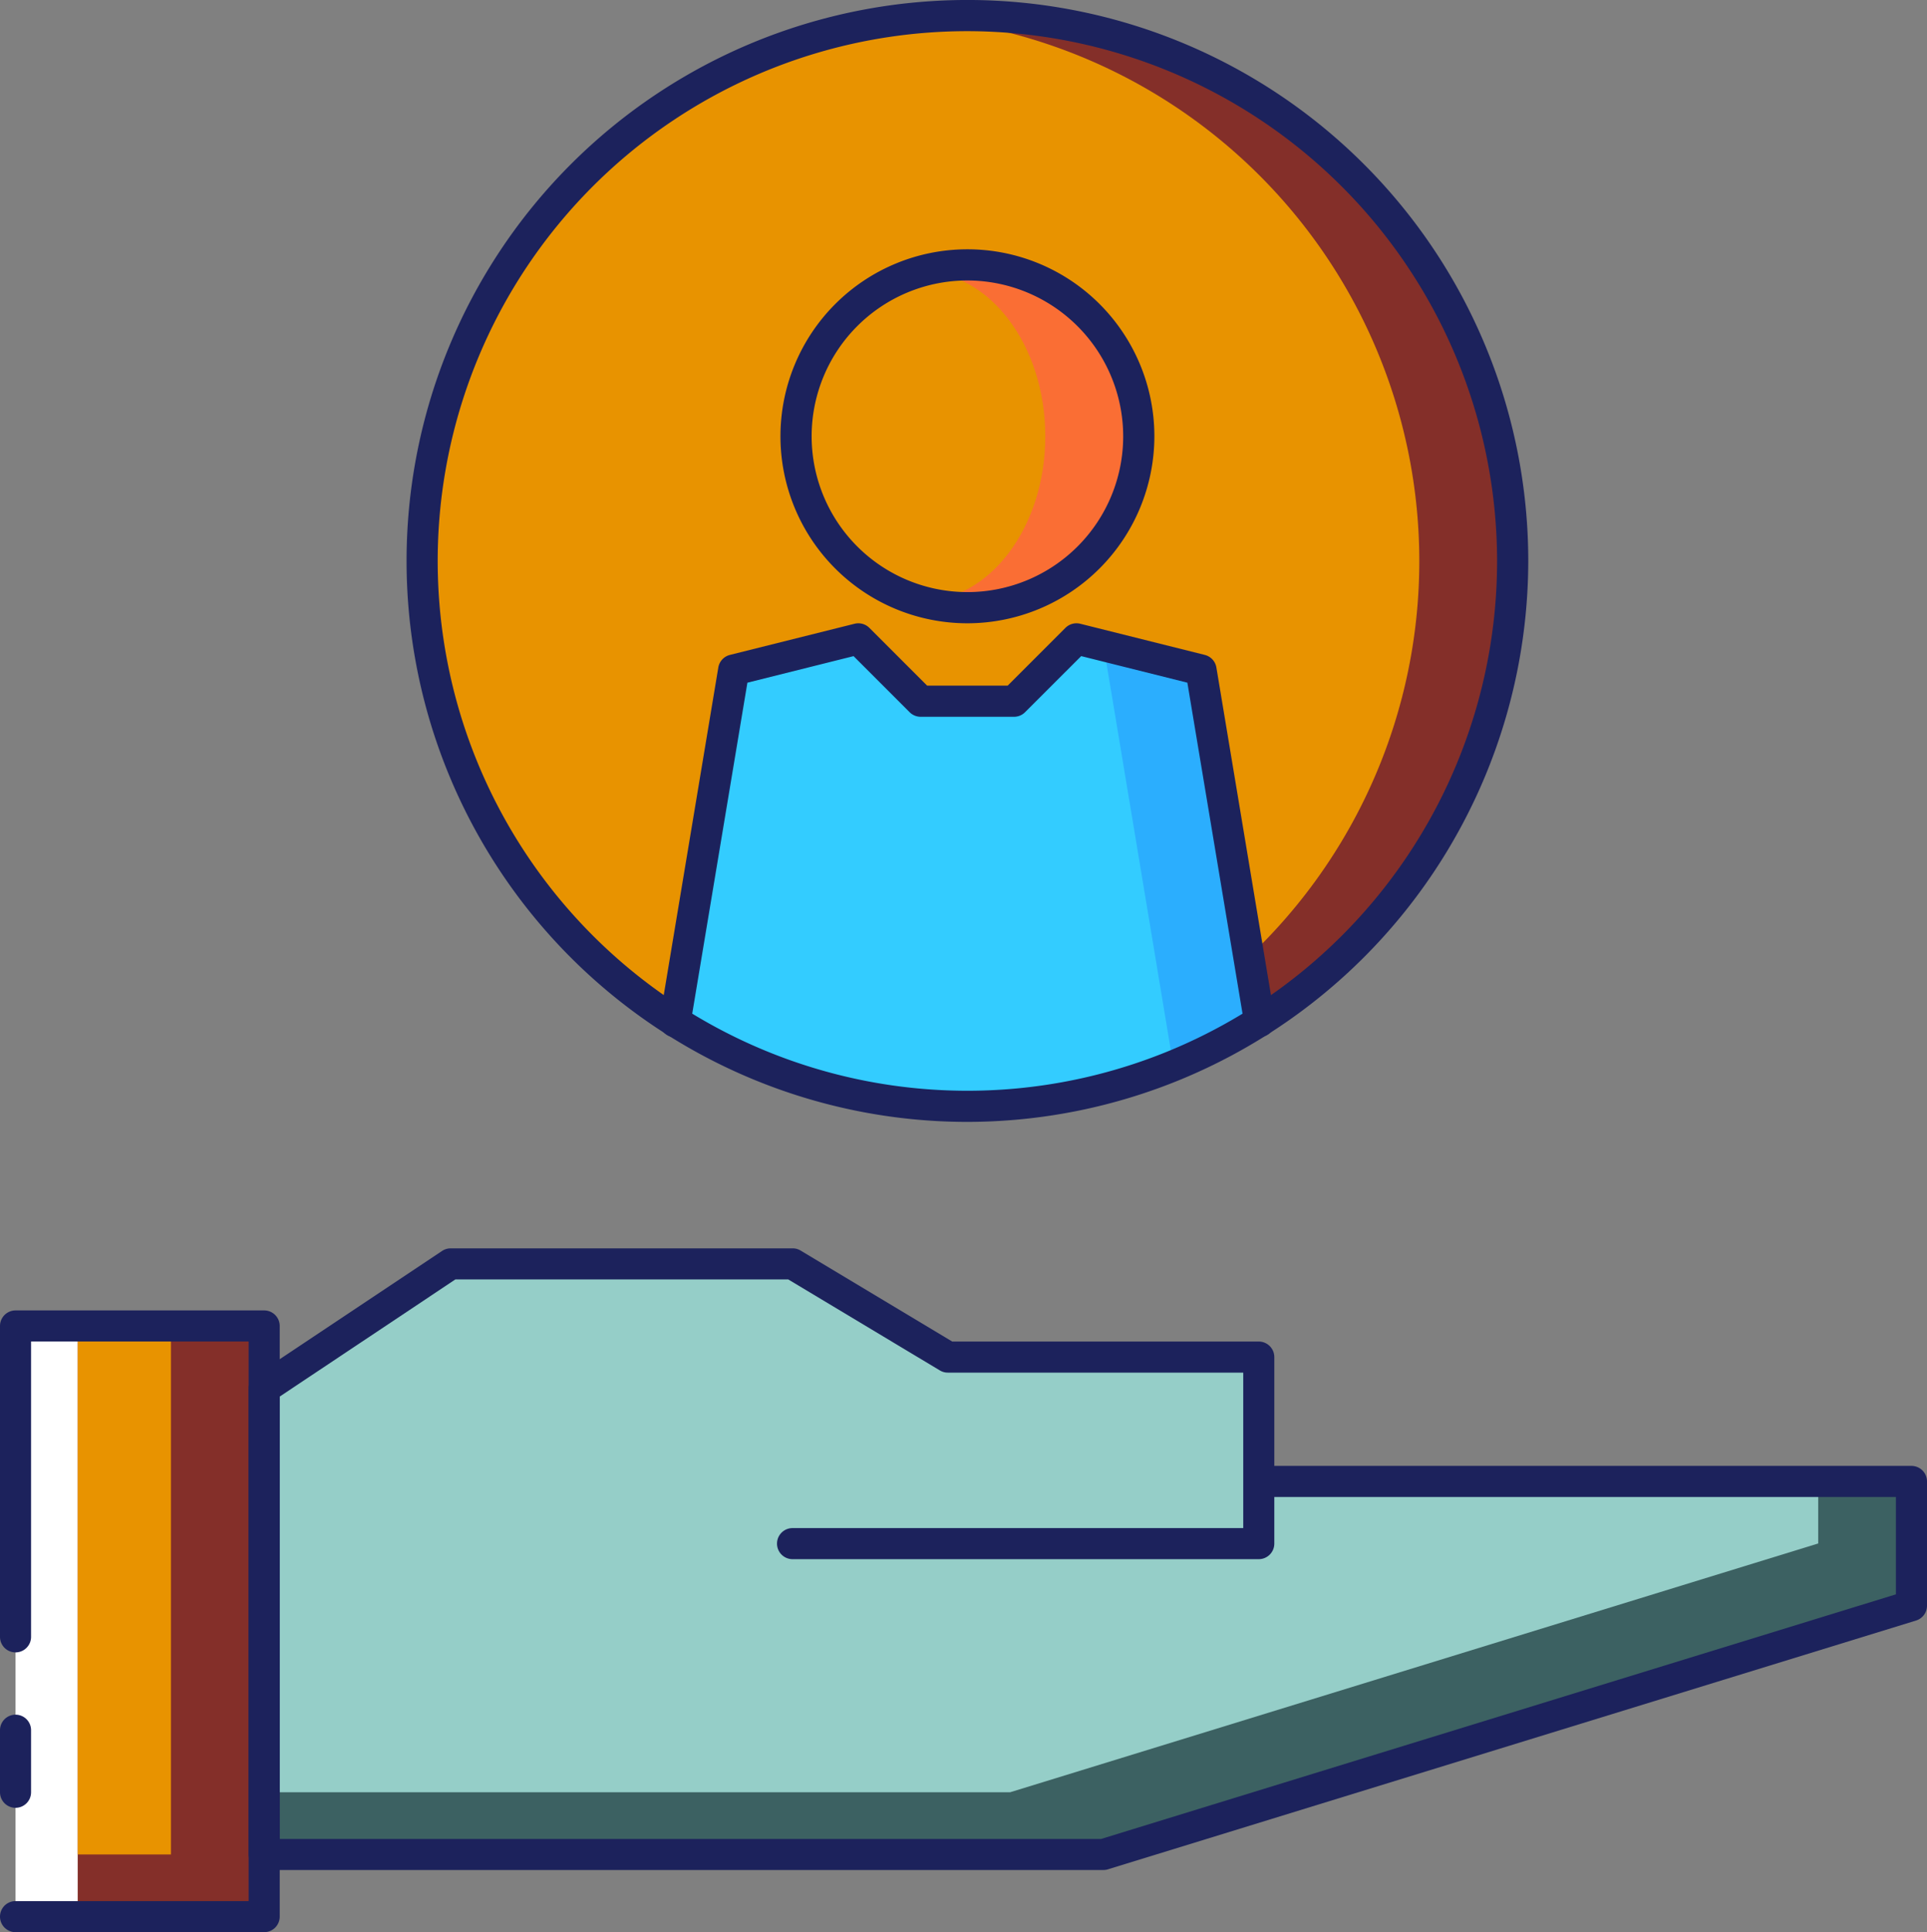
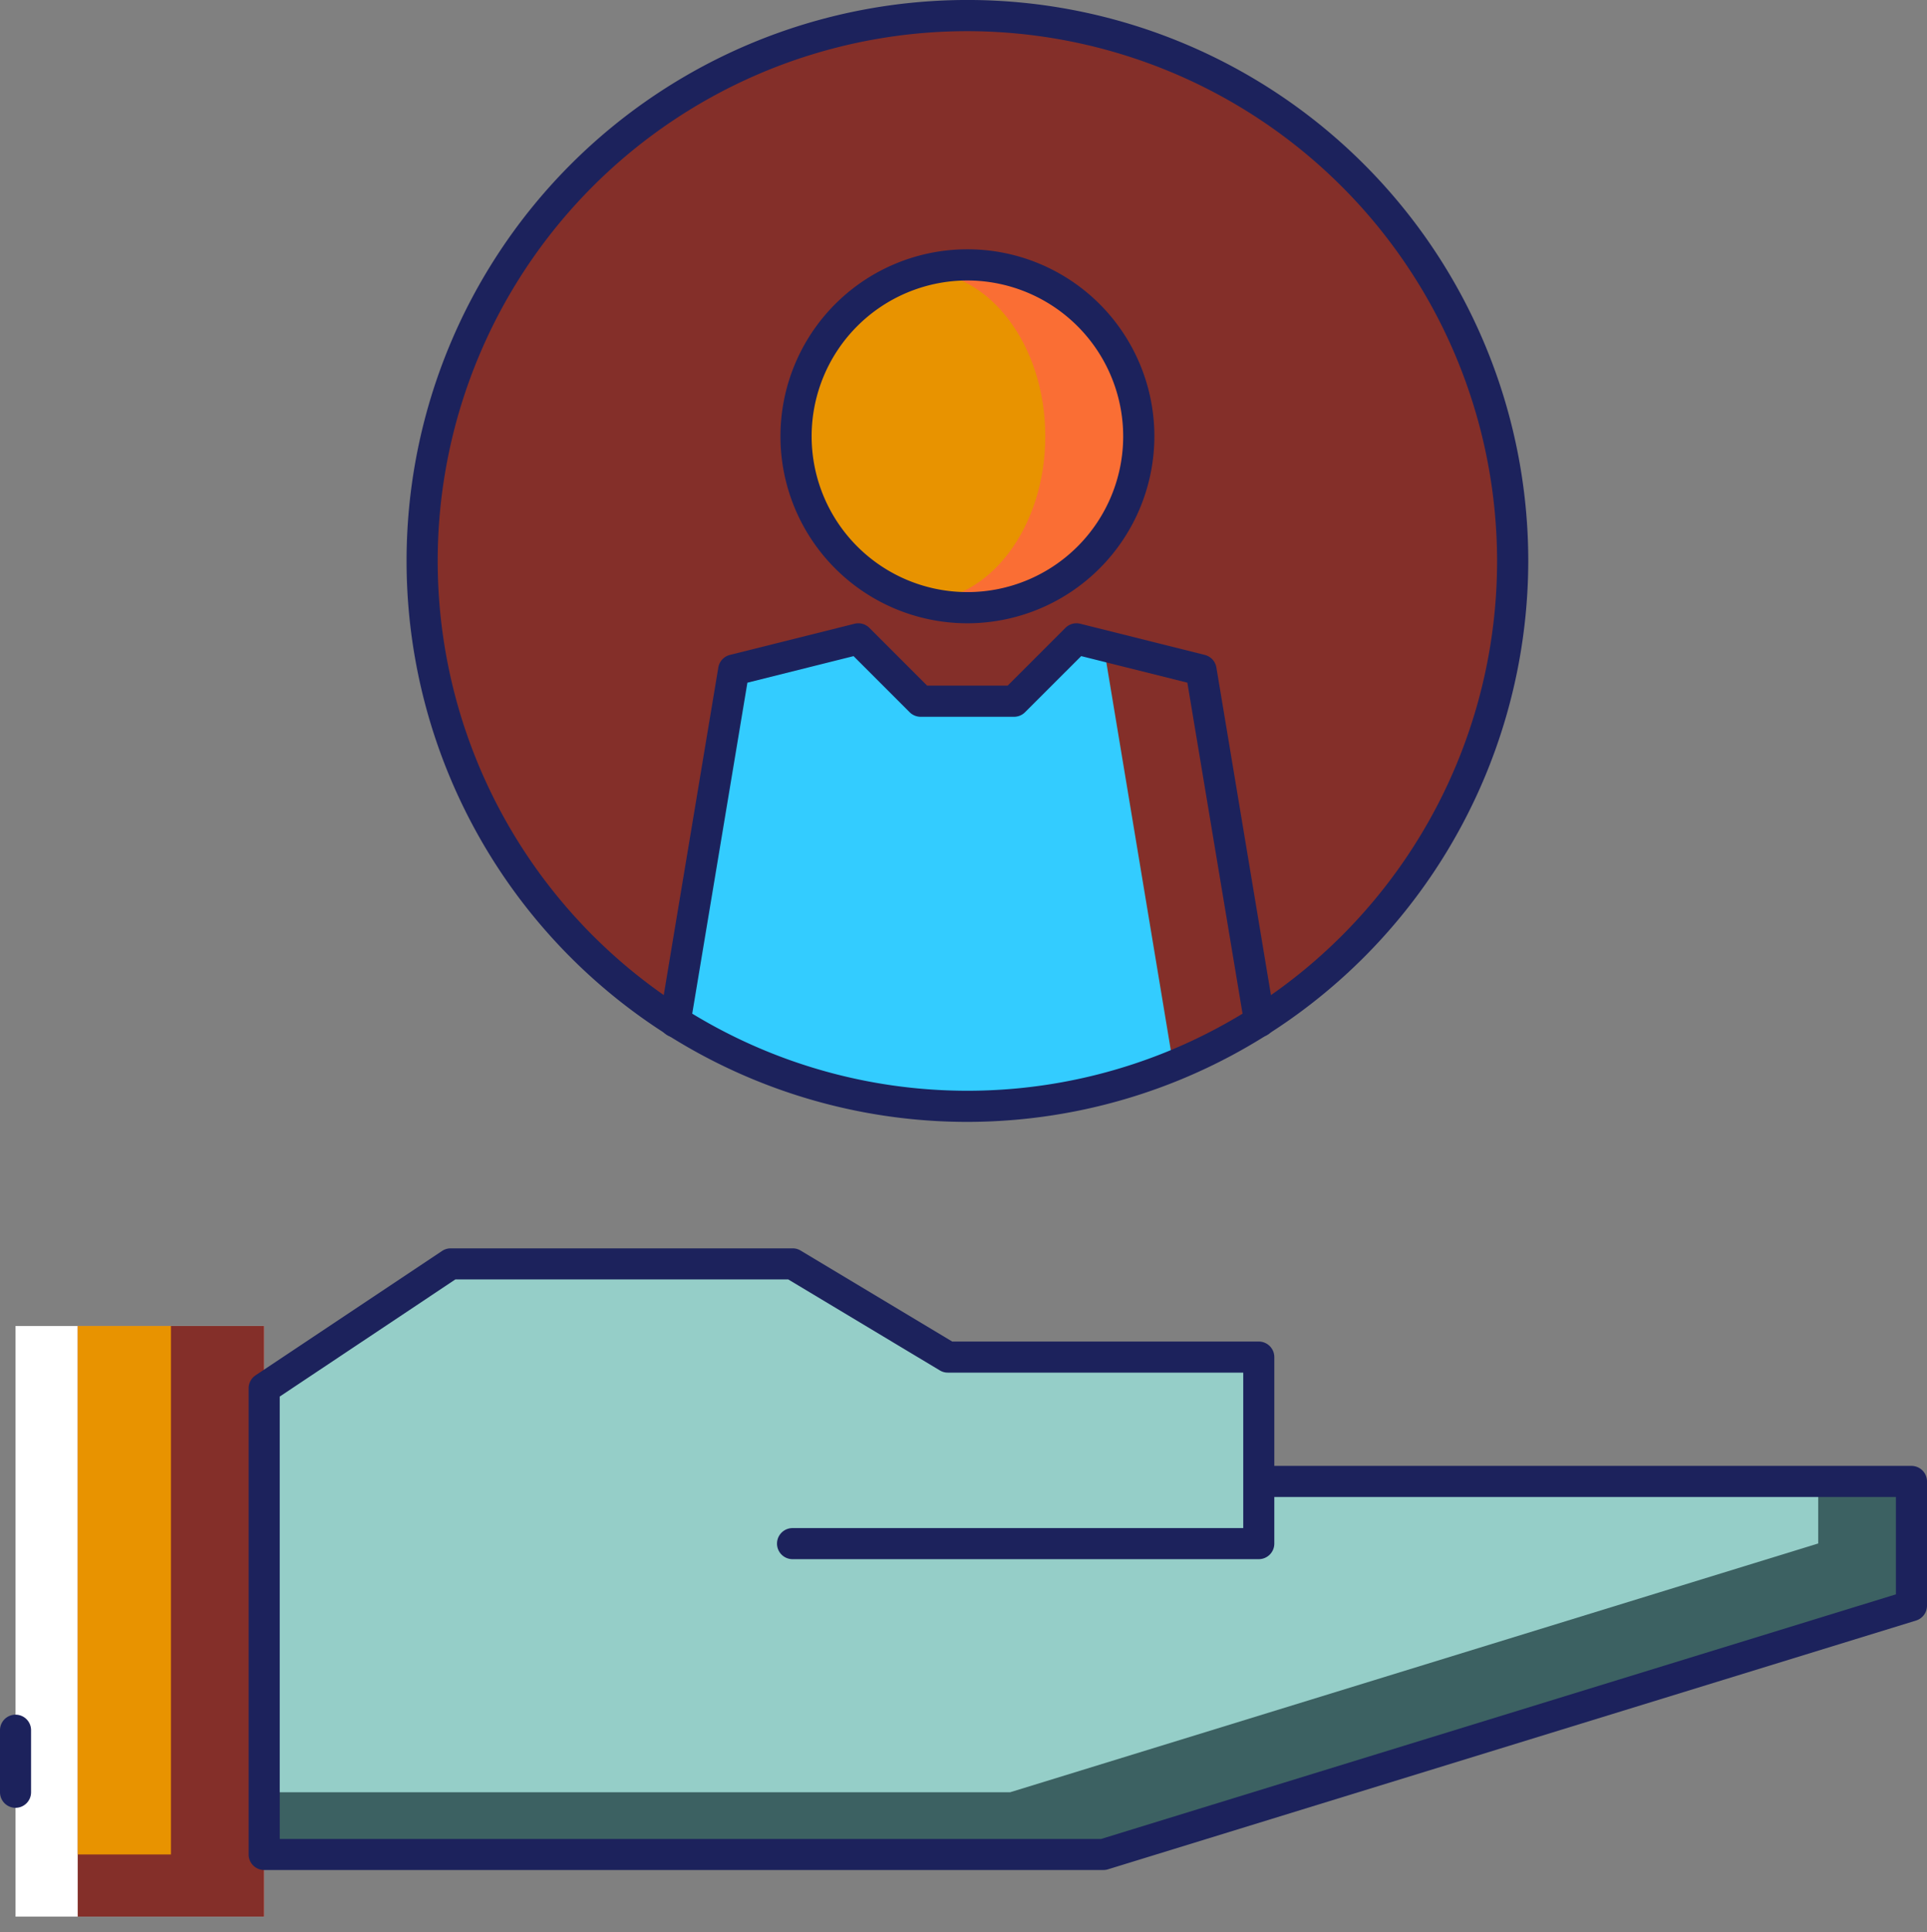
<svg xmlns="http://www.w3.org/2000/svg" width="90.054" height="90.278" viewBox="0 0 90.054 90.278">
  <rect x="0" y="0" width="90.054" height="90.278" fill="#808080" stroke="none" />
  <g id="Group_1076" data-name="Group 1076" transform="translate(-337.723 -250)">
    <g id="Group_1070" data-name="Group 1070" transform="translate(3.723)">
      <g id="Group_1069" data-name="Group 1069" transform="translate(-7.281)">
        <path id="Path_1007" data-name="Path 1007" d="M86.482,51.667v5.81L48.717,69.1H9.5V47.31l8.715-5.81H34.192L40,44.986l1.452.871H55.98v5.81Z" transform="translate(344.127 267.549)" fill="#3c6162" />
        <path id="Path_1008" data-name="Path 1008" d="M82.124,51.667v2.9L44.36,66.192H9.5V47.31l8.715-5.81H34.192L40,44.986l1.452.871H55.98v5.81Z" transform="translate(344.127 267.549)" fill="#95cec8" />
        <rect id="Rectangle_183" data-name="Rectangle 183" width="11.62" height="27.597" transform="translate(342.007 311.955)" fill="#fff" />
        <rect id="Rectangle_184" data-name="Rectangle 184" width="8.715" height="27.597" transform="translate(344.912 311.955)" fill="#842f29" />
        <rect id="Rectangle_185" data-name="Rectangle 185" width="4.357" height="24.692" transform="translate(344.912 311.955)" fill="#e89300" />
        <g id="Group_1054" data-name="Group 1054" transform="translate(352.901 308.324)">
          <path id="Path_63" data-name="Path 63" d="M48.943,70.05H9.726A.726.726,0,0,1,9,69.323V47.536a.728.728,0,0,1,.324-.6l8.715-5.81a.72.72,0,0,1,.4-.122H34.418a.715.715,0,0,1,.373.1l7.091,4.254H56.206a.727.727,0,0,1,.726.726v5.084H86.708a.726.726,0,0,1,.726.726V57.7a.728.728,0,0,1-.513.694L49.157,70.018A.752.752,0,0,1,48.943,70.05ZM10.452,68.6H48.834l37.147-11.43V52.62H56.932V54.8a.727.727,0,0,1-.726.726H34.418a.726.726,0,0,1,0-1.452H55.48V46.81h-13.8a.715.715,0,0,1-.373-.1l-7.091-4.254H18.66l-8.208,5.473Z" transform="translate(-9 -41)" fill="#1c225c" />
        </g>
        <g id="Group_1055" data-name="Group 1055" transform="translate(341.281 311.228)">
-           <path id="Path_64" data-name="Path 64" d="M13.346,72.05H1.726a.726.726,0,1,1,0-1.452H12.62V44.452H2.452v13.8a.726.726,0,0,1-1.452,0V43.726A.727.727,0,0,1,1.726,43h11.62a.727.727,0,0,1,.726.726v27.6A.727.727,0,0,1,13.346,72.05Z" transform="translate(-1 -43)" fill="#1c225c" />
-         </g>
+           </g>
        <g id="Group_1056" data-name="Group 1056" transform="translate(341.281 330.111)">
          <path id="Path_65" data-name="Path 65" d="M1.726,60.357A.727.727,0,0,1,1,59.631v-2.9a.726.726,0,1,1,1.452,0v2.9A.727.727,0,0,1,1.726,60.357Z" transform="translate(-1 -56)" fill="#1c225c" />
        </g>
      </g>
      <g id="Group_1068" data-name="Group 1068" transform="translate(-3.458)">
        <path id="Path_1009" data-name="Path 1009" d="M65.463,39.982A25.423,25.423,0,0,1,53.64,61.474h-.015a25.538,25.538,0,0,1-4,2.1h-.015a25.206,25.206,0,0,1-9.625,1.893,21.149,21.149,0,0,1-2.155-.1,25.008,25.008,0,0,1-11.489-3.888h-.015A25.462,25.462,0,0,1,37.8,14.6a21.523,21.523,0,0,1,2.184-.1A25.491,25.491,0,0,1,65.463,39.982Z" transform="translate(342.686 236.228)" fill="#842f29" />
-         <path id="Path_1010" data-name="Path 1010" d="M61.1,39.95A25.423,25.423,0,0,1,49.272,61.442a25.685,25.685,0,0,1-4.019,2.1,24.762,24.762,0,0,1-7.426,1.791,25.065,25.065,0,0,1-11.5-3.888A25.462,25.462,0,0,1,37.8,14.57,25.487,25.487,0,0,1,61.1,39.95Z" transform="translate(342.686 236.26)" fill="#e89300" />
        <path id="Path_1011" data-name="Path 1011" d="M42.517,30.509a8,8,0,0,1-8.009,8.009,7.761,7.761,0,0,1-2.184-.306,8.006,8.006,0,0,1,0-15.405,7.761,7.761,0,0,1,2.184-.306A8,8,0,0,1,42.517,30.509Z" transform="translate(348.159 239.877)" fill="#fa6e34" />
        <ellipse id="Ellipse_69" data-name="Ellipse 69" cx="5.824" cy="7.703" rx="5.824" ry="7.703" transform="translate(374.659 262.683)" fill="#e89300" />
-         <path id="Path_1012" data-name="Path 1012" d="M49.917,52.352a25.539,25.539,0,0,1-4,2.1,25.28,25.28,0,0,1-9.639,1.893,21.149,21.149,0,0,1-2.155-.1A25.008,25.008,0,0,1,22.63,52.352l2.723-16.4L31.177,34.5l2.912,2.912h4.368L41.37,34.5l1.267.32,4.558,1.136Z" transform="translate(346.394 245.35)" fill="#2baefe" />
        <path id="Path_1013" data-name="Path 1013" d="M45.9,54.448a25.206,25.206,0,0,1-9.625,1.893,21.149,21.149,0,0,1-2.155-.1A25.008,25.008,0,0,1,22.63,52.352l2.723-16.4L31.177,34.5l2.912,2.912h4.368L41.37,34.5l1.267.32Z" transform="translate(346.394 245.35)" fill="#3cf" />
        <g id="Group_1065" data-name="Group 1065" transform="translate(373.931 261.649)">
          <path id="Path_101" data-name="Path 101" d="M34.737,39.473a8.737,8.737,0,1,1,8.737-8.737A8.745,8.745,0,0,1,34.737,39.473Zm0-16.017a7.28,7.28,0,1,0,7.28,7.28A7.289,7.289,0,0,0,34.737,23.456Z" transform="translate(-26 -22)" fill="#1c225c" />
        </g>
        <g id="Group_1066" data-name="Group 1066" transform="translate(368.281 279.122)">
          <path id="Path_102" data-name="Path 102" d="M50.163,53.333a.729.729,0,0,1-.718-.609L46.786,36.775l-4.961-1.241L39.2,38.156a.727.727,0,0,1-.514.213H34.322a.733.733,0,0,1-.515-.213l-2.621-2.621-4.961,1.241L23.566,52.724a.728.728,0,1,1-1.436-.239l2.736-16.42a.729.729,0,0,1,.542-.587l5.824-1.456a.732.732,0,0,1,.692.191l2.7,2.7h3.765l2.7-2.7a.728.728,0,0,1,.692-.191L47.6,35.478a.729.729,0,0,1,.542.587l2.736,16.42a.728.728,0,0,1-.6.837A.689.689,0,0,1,50.163,53.333Z" transform="translate(-22.12 -34)" fill="#1c225c" />
        </g>
        <g id="Group_1067" data-name="Group 1067" transform="translate(356.458 250)">
          <path id="Path_103" data-name="Path 103" d="M40.21,66.419a26.21,26.21,0,1,1,26.21-26.21A26.24,26.24,0,0,1,40.21,66.419Zm0-50.963A24.754,24.754,0,1,0,64.963,40.21,24.781,24.781,0,0,0,40.21,15.456Z" transform="translate(-14 -14)" fill="#1c225c" />
        </g>
      </g>
    </g>
  </g>
</svg>